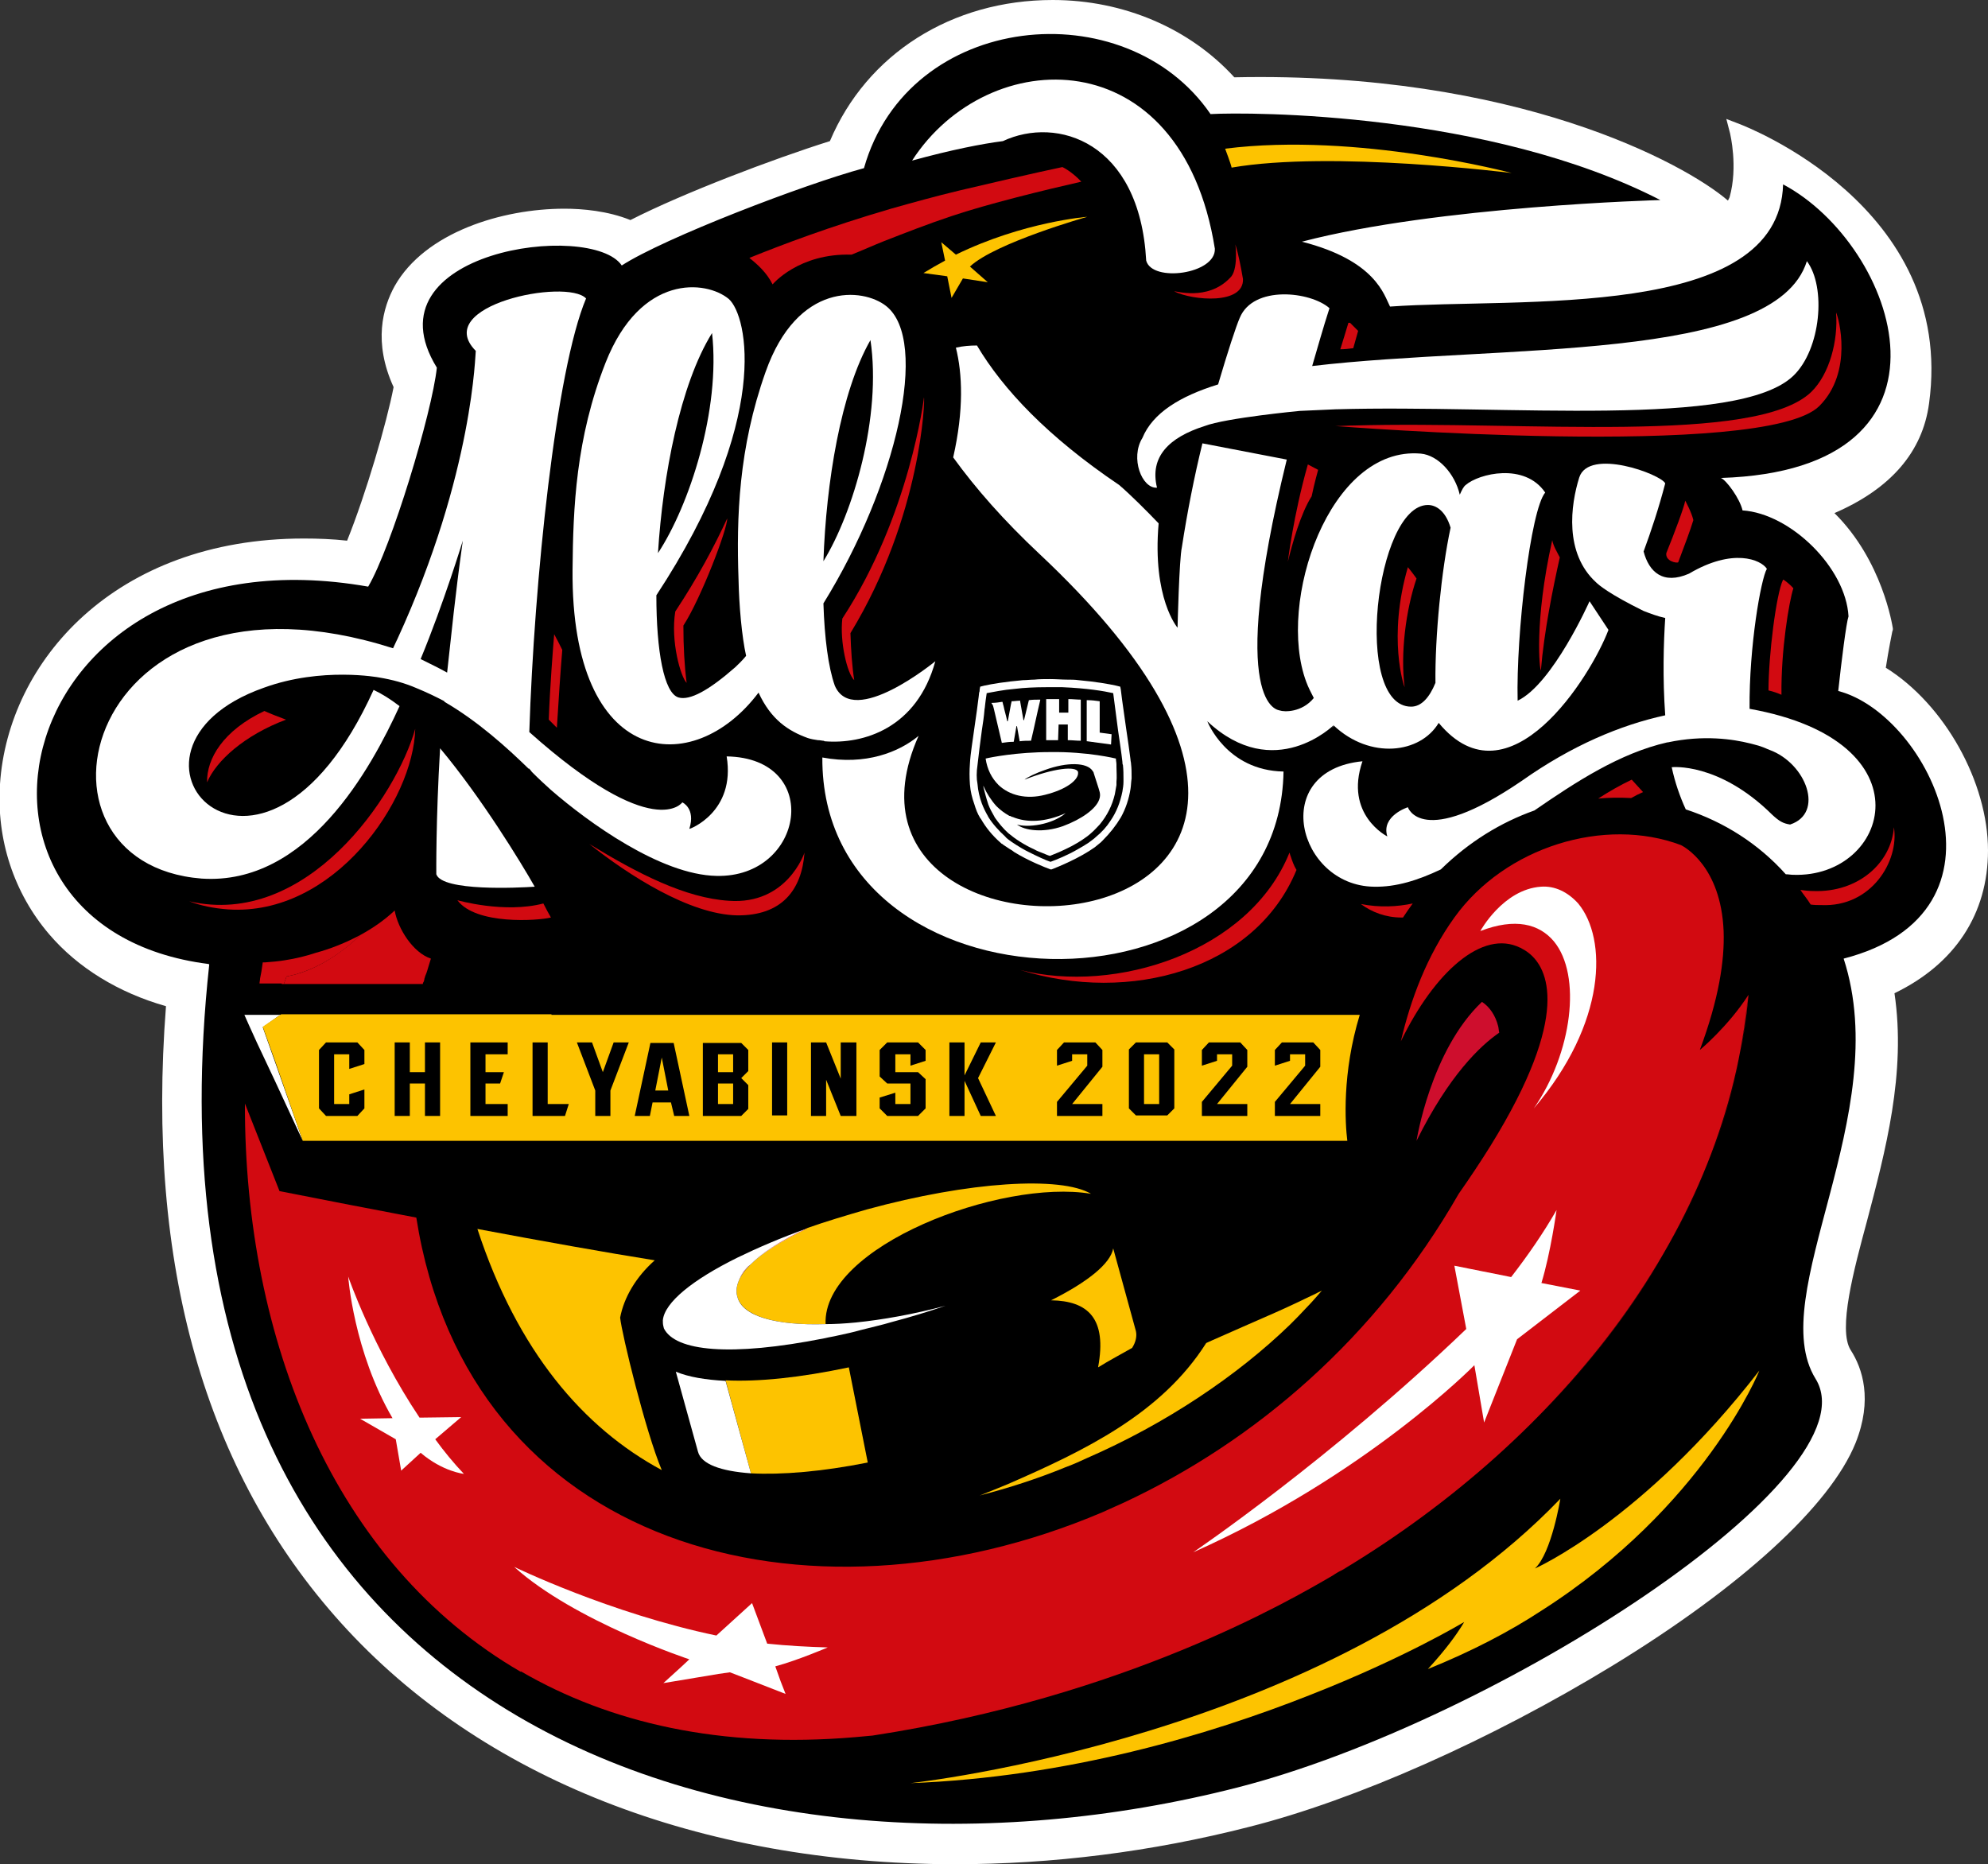
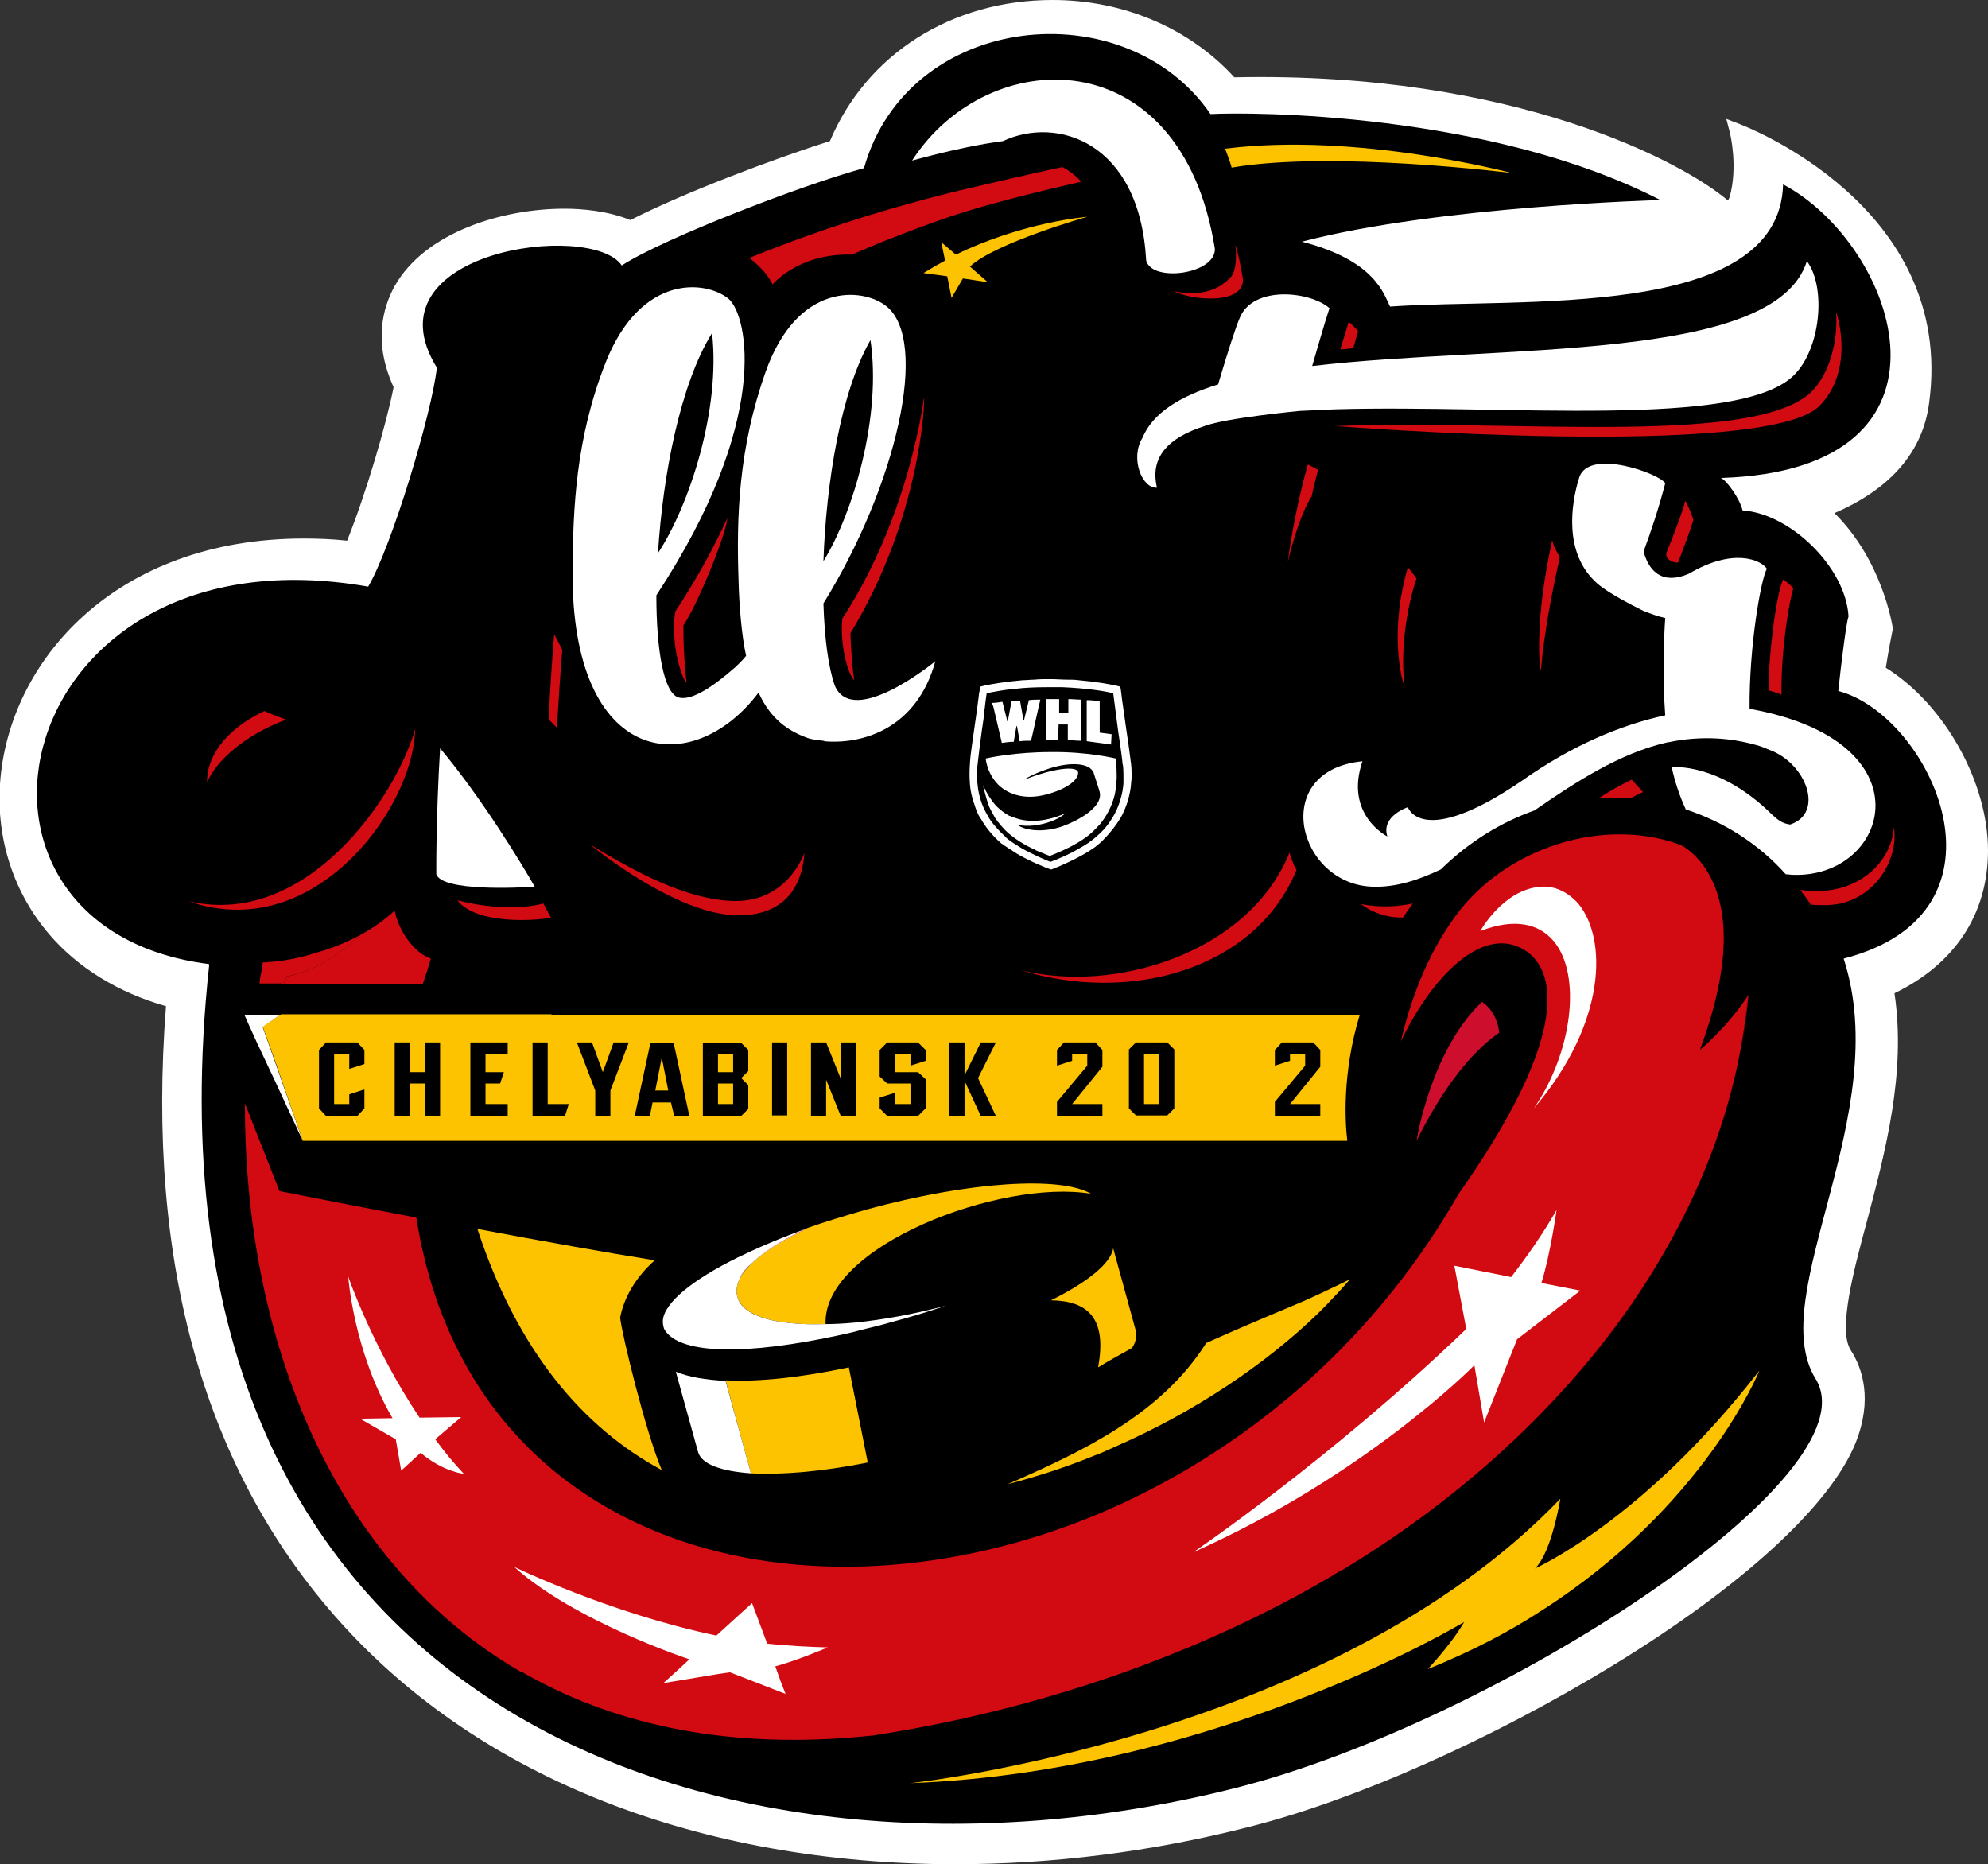
<svg xmlns="http://www.w3.org/2000/svg" version="1.1" id="Слой_1" x="0px" y="0px" width="367.7px" height="344.8px" viewBox="0 0 367.7 344.8" style="enable-background:new 0 0 367.7 344.8;" xml:space="preserve">
  <rect x="0" y="0" width="367.7" height="344.8" fill="#333333" stroke="none" />
  <style type="text/css">
	.st0{fill:#FDC300;}
	.st1{fill:#D20A11;}
	.st2{fill:#FFFFFF;}
	.st3{fill:#CE0E2D;}
</style>
  <g>
    <path d="M347.2,124.3c0.5-3.7,1.4-7.8,1.4-7.8s-1.9-13.4-12-22c7.7-2.9,17.2-8.5,18.8-20c4.9-35.8-33.9-50-33.9-50   s1.8,6.8-0.3,13.1c0-0.1,0-0.1,0-0.2c-0.1,0.2-0.2,0.3-0.2,0.5c0.1,0,0.1-0.1,0.2-0.1c-0.2,0.7-0.5,1.5-0.9,2.2   c-1.3-3.5-33.4-25.6-92.5-24.1c-8-9.2-20-14.5-33-14.5c-18.4,0-33.7,9.9-40.1,25.9c-10.8,3.4-28.3,10.1-38,15   c-4.1-1.8-8.8-2.2-12.2-2.2c-11.2,0-24.8,4.2-30.1,13.5c-2.1,3.8-3.8,9.9,0,17.7c-1.3,7-5.6,21.5-9.2,30.2c-3.1-0.3-6.1-0.5-9-0.5   c-34.1,0-53.3,22.2-54.7,44c-0.6,9.9,2.5,19.4,8.8,26.7c5.4,6.2,13,10.8,22.1,13.1c-3.9,47.9,6.8,86.3,32,114.2   c25.6,28.4,65.5,44.1,112.3,44.1h0c18,0,36.3-2.3,54.2-6.9c19.7-5,44.6-16.1,66.7-29.6c23.7-14.4,39.8-29.2,44.4-40.5   c3-7.4,1.2-12.7-0.7-15.9c-2.7-4.3,0.2-15.3,2.8-25c3.5-13.1,7.4-27.8,4.9-42.7c11.2-5,17.3-14.1,17.3-25.5   C366.3,144.8,358,130.6,347.2,124.3" />
    <path class="st0" d="M134.2,255.3l4.7,17.2c5.6,0.3,13.1-0.3,21.6-2l-3.5-17.6C148,254.8,140.3,255.6,134.2,255.3" />
    <path class="st0" d="M138.8,233.9c-1.1,1.1-1.8,2.1-2.2,3.1c-0.4,1-0.5,2-0.2,2.9c1,3.5,7,5.3,16.3,5   c-0.6-14.4,32.4-26.9,49.1-24.1c-5.6-3.3-22.5-2.3-41.5,2.9c-3.8,1.1-7.5,2.2-10.9,3.4c0,0,0,0-0.1,0c0,0,0.1,0,0.1,0   C144.4,229.5,140.9,231.8,138.8,233.9" />
    <path class="st0" d="M209.4,249.3c0.7-1.1,0.9-2.2,0.7-3.1l-4.2-15.3c-0.5,2.8-4.7,6.2-11.5,9.6c6.8,0.1,10.4,3.3,8.7,12.4   C205.2,251.6,207.3,250.5,209.4,249.3" />
    <path class="st1" d="M229.9,51.6c-0.4-2.3-0.8-4.4-1.4-6.4c0,0,0.6,4.8-1,6.2c-4.2,4.4-10.3,2.3-10.3,2.5   C220.6,55.6,230.1,56.4,229.9,51.6" />
    <path class="st1" d="M35,166.7c2.1,0.8,4.5,1.3,7.2,1.5c19.5,1.3,34.3-20.1,34.6-33.4C73.3,147.3,56.7,171.7,35,166.7" />
    <path class="st1" d="M84.6,166.5c3.4,4.6,14.9,3.8,17.3,3.2c-0.4-0.7-0.9-1.6-1.4-2.6C93.3,169,84.6,166.5,84.6,166.5" />
    <path class="st1" d="M148.8,157.7c0,0-3.2,9.7-14,8.9c-8-0.5-16.8-5-25.8-10.5c7.3,5.8,18.5,13,27.3,13.2   C144.6,169.4,148.3,164.6,148.8,157.7" />
    <path class="st1" d="M101.5,133.1c0.5,0.5,1,1,1.5,1.5c0.3-5,0.7-10.9,1-14.4c-0.5-1-1-2-1.5-2.9   C102.3,119.7,101.7,127.3,101.5,133.1" />
    <path class="st1" d="M38.3,144.7c1.7-4,6.9-8.7,14.6-11.6c-1.3-0.5-2.7-1-4-1.6C41.3,135.1,38.2,140.3,38.3,144.7" />
    <path class="st1" d="M251.2,61.2l-1.5-1.5c-0.1,0-0.2,0-0.3,0c-0.5,1.7-1,3.3-1.5,4.9c0.8,0,1.6-0.1,2.4-0.2   C250.6,63.3,250.9,62.3,251.2,61.2" />
    <path class="st1" d="M157.3,117.1c13.2-21.7,13.8-43.5,13.6-43.6c0,0-2.6,21.8-15.1,40.9c-0.5,4.3,0.9,10.2,2.2,11.4   C157.6,123.3,157.4,120.3,157.3,117.1" />
    <path class="st1" d="M126.4,115.7c3.3-5.1,8.2-18,8.1-19.8c-2.4,5.2-5.5,11-9.6,17.2c-0.9,5.5,1,12.1,2.1,13.2   C126.6,123.2,126.4,119.6,126.4,115.7" />
    <path class="st1" d="M327.1,127.7c0.9,0.2,1.7,0.5,2.4,0.8c-0.1-8.3,1.4-17.2,2.2-19.7c-0.4-0.5-1.7-1.6-1.9-1.6   C328.5,109.9,327.1,121.3,327.1,127.7" />
    <path class="st1" d="M301.7,147.6c0.7-0.4,1.5-0.8,2.2-1.1l-2.1-2.3c-2.1,1-4.2,2.2-6.2,3.5C297.6,147.5,299.7,147.5,301.7,147.6" />
    <path class="st1" d="M350.3,153c-0.5,6.6-6.6,12.1-14.9,11.8c-0.8,0-1.6-0.1-2.4-0.2c0.6,0.9,1.3,1.7,1.9,2.7   c0.7,0.1,1.3,0.1,2,0.1C346.1,167.8,351.3,159.3,350.3,153" />
    <path class="st1" d="M188.7,179.4c20.2,6.3,43.5,0,51.1-18.5c-0.5-0.8-0.8-1.7-1.1-2.6c-0.1-0.2-0.1-0.4-0.2-0.6   C231.1,176.1,206.3,183.9,188.7,179.4" />
    <path class="st1" d="M310.4,104c1.1-2.9,2.3-6.1,2.8-7.8c-0.3-1.4-1.5-3.6-1.5-3.6c-0.2,1.2-2,6-3.5,9.7   C308,103.8,310.1,104.2,310.4,104" />
    <path class="st1" d="M243.8,86.9l-1.9-1c-2.7,9.5-3.7,18-3.7,18c0.8-3.3,2.4-9,4.4-12.1C243.1,89.4,243.8,86.9,243.8,86.9" />
    <path class="st1" d="M336.5,75.1c6.3-6.3,3.6-16.3,3.1-17.3c0.4,5.2-1.2,11.4-4.6,14.7c-10.2,9.8-53.3,5.3-84.5,6.2h0   c-1.2,0-2.4,0.1-3.5,0.1C247,78.8,326.5,85.1,336.5,75.1" />
    <path class="st1" d="M251.7,167.2c2,1.5,4.6,2.5,7.5,2.5c0.1,0,0.2,0,0.3,0c0.6-0.9,1.2-1.8,1.8-2.6   C258.5,167.7,255.2,167.9,251.7,167.2" />
    <path class="st1" d="M285,124c0.6-7.2,2.2-15.1,3.5-20.9c-0.5-1-1.2-2.1-1.4-3.2C283.7,115.2,284.8,124,285,124" />
    <path class="st1" d="M260.4,104.9c-3.8,13.1-0.7,22.1-0.6,22.2c-0.8-6.2,0.2-14.2,2.2-20.1C262,107,261.3,106,260.4,104.9" />
    <path class="st0" d="M175.2,51.1l0.8,4l2.1-3.6l4.6,0.7l-3.3-2.9c4.7-4.4,21.7-9.2,21.7-9.2s-11.8,0.9-24.3,7l-2.7-2.3l0.7,3.4   c-1.3,0.7-2.7,1.5-4,2.3L175.2,51.1z" />
    <path class="st0" d="M283.9,290.1c3.1-2.9,4.7-12.9,4.7-12.9c-42.5,44.3-120.2,52.6-120.2,52.6c29-1.1,55.2-8.9,73.9-16.3   c17.6-6.9,28.5-13.5,28.5-13.5s-0.2,0.4-0.6,1c-0.9,1.4-2.7,4-6.1,7.7c7.9-3.2,14.9-6.8,21-10.8c30.1-19.2,40.3-44.3,40.3-44.4   C303.9,281.3,283.9,290.1,283.9,290.1" />
    <path class="st2" d="M367.7,157.3c0-12.6-8-27-18.9-33.8c0.5-3.3,1.2-6.7,1.2-6.7l0.1-0.3l0-0.3c-0.1-0.5-1.9-12.5-10.8-21.3   c10.4-4.5,16.3-11.3,17.5-20.3c5-36.6-34.5-51.4-34.9-51.6l-2.6-1l0.7,2.7c0,0.1,1.5,6.1-0.1,11.8l-0.3,0.6   c-8-6.9-39.3-23.9-91.3-22.8C220.1,5.3,207.9,0,194.7,0c-18.7,0-34.4,10-41.2,26.1c-10.5,3.3-27.1,9.6-36.9,14.6   c-4.2-1.7-8.9-2.1-12.2-2.1c-11.6,0-25.8,4.4-31.4,14.3c-2.2,4-4,10.4-0.2,18.7c-1.3,6.7-5.1,19.7-8.6,28.4c-2.7-0.3-5.4-0.4-8-0.4   c-35,0-54.7,22.8-56.2,45.4c-0.7,10.3,2.6,20.2,9.1,27.8c5.3,6.2,12.8,10.8,21.6,13.3c-3.7,47.8,7.2,86.2,32.4,114.1   c25.9,28.7,66.2,44.5,113.4,44.6c18.2,0,36.5-2.3,54.5-6.9c19.8-5,44.9-16.2,67.2-29.8c23.9-14.6,40.3-29.6,45-41.2   c3.2-8,1.3-13.8-0.9-17.2c-2.4-3.8,0.6-14.9,3-23.8c3.4-12.9,7.3-27.4,5.1-42.2C361.6,178.3,367.7,169,367.7,157.3 M341,177.3   c9.4,28.9-14.7,62.3-5.2,77.7c11.2,18-59.2,63.4-106.9,75.6c-90.7,23.2-205.6-10.4-190.2-152.2c0,0-0.1-0.1-0.1-0.1   c-53.1-6.7-37.2-81.5,29.5-69.8c4.3-7.3,11.8-32.1,12.7-40.5c-13.3-21.6,28.6-27.2,34.2-18.9c7.9-5.1,33.7-15,44.8-18   c8.2-29,48.4-32.9,64.1-10c7.2-0.4,51.5-0.4,83.2,15.9c0,0-41.1,1.1-66.3,7.7c13.7,3.5,15.2,9.9,16.3,12c23.8-1.7,72,2.7,72.7-22.6   c21.1,11.2,35.7,52.8-11.5,54.3c1,0.4,3.5,3.8,4,6c8.9,0.6,19.1,10.6,19.6,19.6c-0.4,1.1-1.3,8.2-1.9,13.8   C357,132.2,374.3,168.7,341,177.3" />
    <path class="st2" d="M140.3,128.1c2.3,5,5.5,7.1,9.1,8.4c0.6,0.2,1.2,0.3,1.9,0.4c0.1,0,0.1,0,0.2,0c0.2,0,0.5,0.1,0.7,0.1   c0.1,0,0.2,0,0.3,0.1c7.2,0.6,17.1-2.4,20.5-14.8c0,0-15.2,12.5-18.6,4.5c-1.2-3.4-1.9-8.8-2.1-15.2c13.5-21.8,19.7-48.6,11.6-55   c-4.3-3.4-16.4-4.5-22.3,12.2c-5,14.1-5.4,26.9-5,38.4c0.1,4.8,0.6,10.5,1.4,14.1c0,0-0.6,0.8-2,2.1c-4.9,4.3-8.4,6.2-10.5,5.6   c-2.7-0.8-4.1-8.6-4.1-18.9c21.3-32.4,16.9-51.7,13.4-54.8c-4.2-3.5-16.3-4.7-22.8,11.8c-5.5,14-6,26.8-6.1,38.3   C105.6,142.1,128.2,144.2,140.3,128.1 M161,62.9c2.1,14.1-3.2,32-8.7,40.9C152.8,89.3,155.5,72.5,161,62.9 M131.7,61.6   c1.6,14.2-4.2,31.9-10,40.7C122.6,87.9,125.8,71.1,131.7,61.6" />
-     <path class="st2" d="M271.1,89.7c-0.4,0.3-0.7,0.9-1.1,1.8c-0.9-3.9-4-7.3-7.2-7.6c-16.9-1.5-26.7,27.5-21.2,42.2   c0.4,1.1,0.9,2,1.4,3c-2.2,2.7-5.5,2.6-6.3,2.3c-0.2-0.1-10-0.3,1.3-46.4l-15.6-3c-1.5,6.1-2.8,12.7-3.8,19.2c0,0,0,0,0,0   c-0.5,2.2-0.8,14.9-0.8,14.9s-4.7-5.4-3.5-19.3c-2.3-2.4-5.1-5.2-7.3-7.1c-13.2-8.9-21.5-17.7-26.3-25.8c-1.3,0-2.6,0.1-3.9,0.4   c1.2,4.8,1.5,11.5-0.5,20.3c4.2,5.8,9.4,11.7,15.9,17.8c81,76-44.4,83.3-22.3,33.7c-3.6,3-9.8,5.5-17.8,4   c-0.3,48.5,84.5,50,85.3,2.6c-10.6-0.2-14.1-9.3-14.1-9.3c12.4,11.6,23.4,0.7,23.4,0.7l-0.3,0.5c0.1-0.1,0.2-0.2,0.3-0.4   c6.7,6.3,16,5.2,19.4-0.5c13,15.7,28.2-8.7,31.4-17.2l-3.5-5.3c0,0-6.8,15.3-13.3,18.4c-0.3-12.3,2.4-35.3,5.1-38.5   C282,85.5,273.5,87.6,271.1,89.7 M265.5,126.3c-1.1,2.7-2.6,4.4-4.5,4.4c-10.8,0-6.6-37.3,3.1-37.3c1.6,0,3.3,1.2,4.2,4.2   C266.6,105.5,265.4,117.7,265.5,126.3" />
    <path class="st2" d="M212,48.2c1.1,4.1,12.9,2.5,12.7-2.2c-6.2-39-42-38-56-16.3c7.3-2,12.9-3.1,16.8-3.6   C195.5,21.4,210.8,26.2,212,48.2" />
-     <path class="st2" d="M69.1,127.6L69.1,127.6c-21.1,46.5-52.6,11-20.3-0.4c10.7-3.9,21.3-1.9,21.3-1.9c2.4,0.4,4.7,1,7,2   c1.7,0.7,3.4,1.5,5.1,2.4c0,0,0,0,0,0.1c6.2,3.6,11.6,8.5,15.6,12.4v-0.1c0.2,0.2,0.4,0.4,0.6,0.7c1.3,1.3,2.5,2.4,3.5,3.3   c6.9,6,20.3,15.7,30.6,15.9c16.3,0.4,19.8-21.8,1.9-22.1c1.7,10.3-6.9,13.5-6.9,13.4c1.2-3.8-1.3-4.9-1.3-4.9s-5.2,7.6-28.3-13   c0.9-27.8,4.9-66.9,10.5-80.2c-3.6-3.8-28.7,1.3-20.4,9.7c-0.1,0-0.3,22.4-14.5,53.3c0,0-0.3,0.6-0.8,1.7   c-57.4-18.3-70.9,39.8-35.4,42.6c19.5,1.3,31.3-20.3,36.6-31.9C72.2,129.3,70.6,128.3,69.1,127.6 M85.6,100   c-1.5,10.8-2,16.4-2.9,24.4c-1.6-0.9-3.3-1.7-4.9-2.5C82.1,111.5,85.6,100,85.6,100" />
    <path class="st2" d="M80.7,161.7c1.1,3.2,15.2,2.5,18.2,2.3c-2.5-4.4-9.8-16.4-17.5-25.6C80.6,151.8,80.7,161.7,80.7,161.7" />
    <path class="st2" d="M211.3,81c-2.3,3.7-0.1,9.4,2.7,9.2c-1.4-5.7,2.2-9.3,8.8-11.4c3.9-1.5,17.6-2.8,17.6-2.8   c2.2-0.1,4.4-0.2,6.7-0.3h0.1h0c31.2-0.9,74.3,3.6,84.5-6.2c5.1-4.9,6.1-16.4,2.5-21.2c-5.9,18.9-56.8,15.3-91.5,19.4   c1-3.4,2-7,3.2-10.7c-3.5-3.1-14.1-4.3-16.6,1.8c-0.7,1.6-2.2,6.2-4,12.3C218.2,73.3,213.2,76.4,211.3,81" />
    <path class="st2" d="M323.6,131.1c-0.1-11.6,2.1-24,3.2-25.9c-1.1-1.7-6.3-3.9-14.4,0.9c-4.8,2.1-7.4-0.3-8.4-4.1   c1.4-3.8,2.8-8,4-12.6c-0.8-1.7-14.1-6.6-15.9-1.1c-1.6,5.1-2.8,14,3.1,19.4c0,0,0,0,0,0c0.5,0.5,2.5,2.2,8.8,5.3   c1.3,0.5,2.6,1,4,1.3c-0.3,4.5-0.5,11.1,0,18c-8.3,1.8-17.3,5.6-26.5,12.1c-18.6,12.7-21.1,4.9-21.1,4.9s-5,1.6-3.8,5.4   c0,0-8-4-4.6-13.9c-17.4,1.7-12,23,2.1,23.2c4.1,0.1,8.2-1.2,12.4-3.2c5.2-5.1,11.1-8.7,17.3-10.9c7.7-5.3,15.8-10.6,24.6-12.6   c0,0,0,0,0,0c0,0,0.1,0,0.1,0c6.6-1.4,12-0.6,15.2,0.2v0c0.1,0,0.3,0.1,0.4,0.1c1.7,0.4,2.7,0.9,2.7,0.9l0.5,0.2   c6.8,2.5,10.2,11.7,3.8,13.8c-1.3-0.2-2-0.6-3.3-1.8c-9.9-9.8-18.6-8.8-18.6-8.8c0.6,2.8,1.5,5.4,2.6,7.8c7,2.3,13.4,6.3,18.5,12   c0.5,0,0.9,0.1,1.4,0.1C349.4,162.4,357.2,137.1,323.6,131.1" />
    <path class="st2" d="M138.9,272.5l-4.7-17.1c-3.7-0.2-6.8-0.7-9.2-1.7l4.1,14.8C129.7,270.8,133.3,272.1,138.9,272.5" />
    <path class="st2" d="M152.7,244.9c-9.3,0.3-15.4-1.5-16.3-5c-0.3-0.9-0.2-1.9,0.2-2.9c0.4-1,1.1-2.1,2.2-3.1   c2.1-2.1,5.6-4.3,10.5-6.7c-4.8,1.7-9.2,3.6-12.9,5.4c-8.3,4.1-13.5,8.3-13.8,11.6c0,0.4,0,0.7,0.1,1.1l0.1,0.4   c2.1,4.2,12.2,5.3,29.8,1.8c0.8-0.2,1.6-0.3,2.4-0.5c1.4-0.3,2.8-0.6,4.2-1c1.9-0.5,3.8-0.9,5.8-1.5c3.4-0.9,6.7-1.9,9.9-3   c-6,1.6-11.7,2.6-16.6,3.1C156.2,244.8,154.4,244.9,152.7,244.9" />
    <polygon class="st2" points="48.6,190 48.6,190 48.6,190 51.4,188 52,187.7 51.5,187.7 47.7,187.7 46.2,187.7 45.2,187.7 46,189.5    47.5,192.8 50.8,199.8 56,211 50.9,196.5  " />
    <path class="st2" d="M182.8,148.8c0.3,0.8,0.7,1.5,1.1,2.2c0,0.1,0.1,0.1,0.1,0.2c0.7,1,1.5,2,2.5,2.9c0.6,0.5,1.4,1.1,2.2,1.6   c0.8,0.5,1.7,1,2.6,1.4c0.5,0.3,1.1,0.5,1.6,0.7c0.5,0.2,0.9,0.4,1.3,0.5c0.5-0.2,1-0.4,1.7-0.7c0.7-0.3,1.5-0.7,2.3-1.1   c1.3-0.7,2.6-1.5,3.6-2.4c0.6-0.5,1.1-1.1,1.6-1.6c1.4-1.7,2.3-3.5,2.8-5.6c0.1-0.6,0.2-1.1,0.3-1.7c0-0.2,0-0.4,0-0.6   c0.1-0.9,0-1.8,0-2.8c0-0.1,0-0.3,0-0.4c0-0.4-0.1-0.7-0.1-1.1c0,0-5.2-1.3-12.1-1.2c-6.3,0-11.2,1-12,1.2c0.3,2,1.1,3.6,2.4,4.9   c2,1.9,5.1,2.7,8.6,1.8c4-1,6-2.7,6.1-3.9c0-0.1,0-0.2,0-0.3c-0.3-1.2-4.6-0.7-9.9,1.4c0.4-0.4,2.3-1.3,3.8-1.8   c4.1-1.5,7.8-1.4,8.8,0.2c0.1,0.1,0.2,0.3,0.2,0.4l0.9,2.8l0.2,0.7l0,0c0.1,0.4,0.1,0.9-0.1,1.4c-0.6,1.7-3.2,3.6-6.7,4.9   c-3.7,1.3-7.1,0.8-8.5-0.3c1.9,0.6,6.4,0.1,9-2.1c0,0,0,0,0,0c-3.8,1.7-7.2,1.8-9.8,0.7c0,0,0,0-0.1,0c-0.2-0.1-0.3-0.2-0.5-0.2   c-0.9-0.5-1.7-1.1-2.4-1.8c-1-1.1-1.8-2.4-2.3-3.5c0-0.1-0.1-0.2-0.1-0.3c0,0.1,0,0.2,0,0.3C182.1,146.4,182.4,147.6,182.8,148.8" />
    <path class="st2" d="M183.8,131c0.5,2.1,1,4.3,1.5,6.4l0,0l0,0c0.7-0.1,1.4-0.2,2.1-0.2l0.1,0l0.5-2.9h0.1l0.5,2.8l0,0l0,0   c0.7-0.1,1.4-0.1,2.1-0.1h0l0,0c0.6-2.5,1.1-5,1.7-7.5l0-0.1h-0.1c-0.7,0-1.3,0-2,0.1l0,0l0,0c-0.3,1.2-0.6,2.5-0.9,3.7l-0.1,0   c-0.2-1.1-0.4-2.3-0.6-3.4l0-0.2l0,0h-0.1c-0.5,0-1,0.1-1.5,0.1h0l0,0c0,0.2-0.1,0.4-0.1,0.5c-0.2,1.1-0.4,2.1-0.6,3.2l-0.1,0   c-0.2-1-0.5-1.9-0.7-2.9c-0.1-0.2-0.1-0.5-0.2-0.7l0,0l0,0c-0.6,0.1-1.3,0.2-1.9,0.2l-0.1,0l0,0.1   C183.7,130.4,183.7,130.7,183.8,131" />
    <path class="st2" d="M195.7,136.9L195.7,136.9l0.1-2.9c0.5,0,1.1,0,1.7,0v2.9h0.1c0.7,0,1.5,0.1,2.2,0.1l0.1,0v-7.6l0,0   c-0.7,0-1.5-0.1-2.2-0.1h-0.1v2.5c-0.5,0-1.1,0-1.7,0v-2.5h-0.1c-0.7,0-1.5,0-2.2,0h-0.1v7.6h0.1   C194.3,136.9,195,136.9,195.7,136.9" />
    <path class="st2" d="M205.5,137.7L205.5,137.7l0.1-1.9l0,0c-0.7-0.1-1.5-0.2-2.2-0.3v-5.8l0,0c-0.7-0.1-1.5-0.2-2.2-0.2H201v7.6   h0.1C202.5,137.3,204,137.5,205.5,137.7" />
    <path class="st2" d="M181.3,151.3c0,0,0,0.1,0.1,0.1c0.9,1.6,2.1,3.1,3.7,4.5c0.1,0.1,0.2,0.2,0.3,0.2c0.2,0.2,0.4,0.3,0.7,0.5   c0.2,0.1,0.4,0.3,0.6,0.4c0.2,0.1,0.3,0.2,0.5,0.3c0.1,0.1,0.3,0.2,0.4,0.3c2.6,1.6,5.6,2.8,6.7,3.2l0.1,0l0.1,0   c1.3-0.5,5.2-2.1,8-4.1c0.4-0.3,0.7-0.6,1.1-0.9c0.1-0.1,0.3-0.3,0.4-0.4c1.3-1.3,2.4-2.7,3.3-4.2c0.9-1.6,1.5-3.4,1.8-5.3   c0.1-0.6,0.1-1.3,0.2-1.9c0-0.1,0-0.3,0-0.4c0-0.7,0-1.5-0.1-2.3c0-0.3-0.1-0.5-0.1-0.8c-0.2-1.7-0.5-3.6-0.8-5.7   c-0.3-2.3-0.7-4.7-1-7.3l-0.1-0.5l-0.8-0.2c-1.4-0.3-3.6-0.7-6.9-1c-0.7-0.1-1.4-0.1-2.1-0.1c-1,0-2-0.1-3.2-0.1c-1,0-2,0-2.9,0.1   c-0.7,0-1.4,0.1-2.1,0.1c-3.4,0.3-5.7,0.7-7.1,1l-0.8,0.2l-0.1,0.5c0,0.2,0,0.4-0.1,0.6c-0.1,1.1-0.3,2.2-0.4,3.2   c-0.2,1.2-0.3,2.3-0.5,3.5c-0.3,2.3-0.7,4.5-0.8,6.4c-0.1,1.3-0.1,2.6,0,3.9c0.1,1.3,0.4,2.5,0.8,3.6   C180.5,149.7,180.8,150.5,181.3,151.3 M180.8,141.5c0.2-1.9,0.5-4.1,0.8-6.4c0.2-1.3,0.4-2.6,0.5-3.9c0.1-0.5,0.1-1,0.2-1.6   c0.1-0.5,0.1-0.9,0.2-1.4c1.2-0.2,2.9-0.6,5.3-0.8c1.6-0.2,3.6-0.3,5.8-0.3c0.2,0,0.4,0,0.6,0c0.8,0,1.6,0,2.3,0   c4.6,0.2,7.6,0.7,9.4,1.1c0.3,2.4,0.6,4.7,0.9,6.9c0.3,2.1,0.6,4,0.8,5.8c0,0.2,0,0.4,0.1,0.6c0.1,0.9,0.1,1.8,0.1,2.6   c0,0.2,0,0.3,0,0.5c0,0.6-0.1,1.2-0.2,1.8c-0.4,2-1.1,3.8-2.2,5.4c-0.7,1.1-1.6,2.1-2.7,3c-0.4,0.4-0.9,0.7-1.4,1.1   c-0.6,0.4-1.3,0.8-2,1.2c-1.9,1.1-3.9,1.9-5,2.3c-0.9-0.3-2.4-1-4-1.8c-0.4-0.2-0.8-0.4-1.3-0.7c-0.7-0.4-1.3-0.8-1.9-1.2   c-0.4-0.3-0.9-0.6-1.2-1c-1.2-1.1-2.3-2.3-3.1-3.6l-0.1-0.2c-0.4-0.7-0.8-1.5-1.1-2.3c-0.4-1.1-0.7-2.3-0.8-3.6   C180.6,144,180.6,142.8,180.8,141.5" />
    <path class="st1" d="M52.1,182h0.4l0.5-1.4c4.8-0.9,9.6-3.7,13.7-7.7c-2.8,1.5-5.6,2.6-8.2,3.3c-1.8,0.6-3.8,1.1-5.8,1.4   c-1.2,0.2-2.4,0.3-3.7,0.4c-0.2,0-0.3,0-0.4,0c-0.2,1.5-0.3,2-0.5,3c0,0.3-0.1,0.6-0.1,0.9h0H52.1z" />
    <path class="st0" d="M88.3,227.3c7.4,22.6,19.6,36.8,34.1,44.6c-3-7.1-7.4-25.2-7.7-28.2c0.7-3.7,2.9-7.5,6.4-10.6   C112.3,231.7,100,229.5,88.3,227.3" />
    <path class="st3" d="M136.5,237c0.4-1,1.1-2.1,2.2-3.1c2.1-2.1,5.6-4.3,10.6-6.7c0,0-0.1,0-0.1,0c-4.9,2.3-8.4,4.6-10.5,6.7   C137.7,234.9,136.9,236,136.5,237" />
    <path class="st1" d="M73,168.4c-1.9,1.8-4.1,3.3-6.3,4.5c-4.1,3.9-8.8,6.8-13.7,7.7l-0.5,1.4h25.7c0,0,0-0.2,0.2-0.5   c0-0.1,0.1-0.3,0.1-0.5c0.1-0.2,0.1-0.4,0.2-0.6c0.1-0.2,0.2-0.5,0.3-0.8c0.2-0.6,0.4-1.4,0.7-2.3C76.4,176.2,73.6,171.8,73,168.4" />
    <path class="st1" d="M308.9,229.9c8-14.3,13.1-29.8,14.5-45.9c-3.8,5.9-9,10.2-9,10.2c0,0,0,0,0,0c3.5-9.4,4.6-16.5,4.4-22   c-0.5-12-7.3-15.6-7.9-15.9c-14.1-5.3-32.5,0.3-41.9,13.4c-5.1,7.1-8.1,15.2-9.9,22.9c6.2-12.8,15.1-20.8,22.1-17.3   c0.1,0,0.1,0,0.2,0.1c0.4,0.2,0.9,0.5,1.4,0.9c0,0,0,0,0,0c3.4,2.7,8,11.2-7.1,35.6c-1.8,2.9-3.8,5.9-5.9,8.9h0   c-15.3,26.7-37.7,45.8-61.9,57.1c-1.3,0.6-2.7,1.2-4,1.8C149.1,303,86.6,286.3,77,225.2c-14.1-2.7-12.6-2.4-25.3-4.9l-6.4-16.2   c-0.1,43.8,16.5,85.1,51,105.1c0.1,0,0.2,0.1,0.2,0.1c-0.1-0.1-0.2-0.1-0.2-0.2c16.5,9.6,37.1,14.3,61.8,12.2   c1.1-0.1,2.2-0.2,3.3-0.3h0h0c0,0,0,0,0,0c46.8-7.2,77.2-25,85.1-29.6l0.3-0.2c0.6-0.4,1.2-0.7,1.8-1c0.1,0,0.2-0.1,0.3-0.1   c-0.2,0.1-0.3,0.1-0.5,0.2c0,0,0,0,0,0c40.5-24.4,71.2-63.2,74.9-106.3l0,0C322.1,200.1,316.9,215.5,308.9,229.9 M283.1,263.5   c9.5-9.4,17.7-19.9,24.3-31C300.8,243.7,292.6,254.1,283.1,263.5" />
    <path class="st0" d="M279.6,32c0,0-28.5-7.6-53-4.5c0.1,0.3,1,2.6,1.2,3.5C246.3,27.8,279.6,32,279.6,32" />
    <path class="st1" d="M142.9,52.6c0,0,4.8-5.8,14.6-5.5c0,0,0,0,0,0c2-0.8,4-1.7,6-2.5c4.1-1.6,8.2-3.2,12.4-4.6   c6.8-2.3,17.5-4.9,24.1-6.4c0,0,0,0,0,0c-1.9-2-3.5-2.7-3.5-2.7c-4.8,1-14.7,3.3-18.9,4.3c-4.6,1.1-8.9,2.3-12.8,3.4   c-11.3,3.3-20,6.6-26.2,9.1C140.1,48.9,141.8,50.4,142.9,52.6" />
-     <path class="st0" d="M224.2,247.9c-0.4,0.2-0.7,0.3-1.1,0.5c-8.3,13.1-22.5,19.9-36.7,26.1c-1.7,0.7-3.4,1.4-5.2,2.1   c5.4-1.4,10.7-3.1,15.8-5.2c1.4-0.5,2.7-1.1,4-1.7c14.7-6.4,27.9-15.3,37.6-24.7c1.1-1.1,2.1-2.1,3.1-3.2c1-1,1.9-2.1,2.8-3.1   c-0.3,0.2-0.7,0.3-1,0.5c-2.7,1.3-5.2,2.5-7.7,3.6C231.7,244.6,227.8,246.3,224.2,247.9" />
+     <path class="st0" d="M224.2,247.9c-0.4,0.2-0.7,0.3-1.1,0.5c-8.3,13.1-22.5,19.9-36.7,26.1c5.4-1.4,10.7-3.1,15.8-5.2c1.4-0.5,2.7-1.1,4-1.7c14.7-6.4,27.9-15.3,37.6-24.7c1.1-1.1,2.1-2.1,3.1-3.2c1-1,1.9-2.1,2.8-3.1   c-0.3,0.2-0.7,0.3-1,0.5c-2.7,1.3-5.2,2.5-7.7,3.6C231.7,244.6,227.8,246.3,224.2,247.9" />
    <path class="st3" d="M277.3,191c-0.1-0.4-0.1-0.8-0.2-1.2c-0.5-2-1.6-3.6-3-4.5c-9.5,9-12.1,25.7-12.1,25.7   C268,198.9,273.8,193.4,277.3,191" />
    <path class="st0" d="M102,187.6H82.7H52l0,0l-0.6,0.4l-2.8,1.9v0l2.3,6.4L56,211h23.8h19.9h149.5c-0.4-3.2-1-12.5,2.3-23.3H102z" />
    <path class="st2" d="M85.3,262.1l-7.7,0.1c-8.7-13-13.2-26.1-13.2-26.1s1,13.9,8.2,26.2l-6,0.1l6.6,3.8l1,5.8l3.6-3.3   c4.1,3.5,8,3.9,8,3.9c-1.9-2-3.7-4.2-5.3-6.4L85.3,262.1z" />
    <path class="st2" d="M141.9,304l-2.8-7.5l-6.6,6c-19.7-4.1-37.4-12.7-37.4-12.7c11.2,10.1,32.4,17.1,32.4,17.1l-1.5,1.4l0,0l-3.3,3   l10.2-1.7h0l2.1-0.3l2.6,1l0,0l7.7,3l-0.9-2.3v0l-1-2.8c4.1-1.1,9.7-3.5,9.7-3.5C149.5,304.6,145.7,304.4,141.9,304" />
    <path class="st2" d="M287.9,223.8c-2.4,4.2-5.3,8.4-8.4,12.4l-10.5-2.1l2.2,11.7c-25.1,24.1-50.5,41.3-50.5,41.3   c32.1-14.3,52-34.6,52-34.6l1.8,10.6l6.1-15.4l11.7-9l-7.2-1.4C286.8,231.8,287.9,223.8,287.9,223.8" />
    <path class="st2" d="M285,164c-7,0.5-11.2,8.2-11.2,8.2c6.5-2.5,10.9-1.3,13.6,1.9c5.2,6.3,3.4,20.6-3.7,30.9   c13.5-15.8,13.6-31.4,8.2-37.9C290,165,287.6,163.8,285,164" />
    <polygon points="78.6,192.8 78.6,198.3 75.8,198.3 75.8,192.8 73,192.8 73,198.3 73,200.4 73,206.4 75.8,206.4 75.8,200.4    78.6,200.4 78.6,206.4 81.4,206.4 81.4,192.8  " />
    <polygon points="113.5,192.8 111.5,198.3 109.5,192.8 106.7,192.8 110.1,201.7 110.1,206.4 112.9,206.4 112.9,201.7 116.3,192.8     " />
    <rect x="142.8" y="192.8" width="2.8" height="13.5" />
    <polygon points="184.2,192.8 181.4,192.8 178.4,198.9 178.4,192.8 175.6,192.8 175.6,206.4 178.4,206.4 178.4,199.9 181.4,206.4    184.2,206.4 180.9,199.4  " />
    <polygon points="93.9,195 93.9,192.8 87,192.8 87,206.4 93.9,206.4 93.9,204.2 89.8,204.2 89.8,200.4 92.5,200.4 93.2,198.3    89.8,198.3 89.8,195  " />
    <polygon points="105.2,204.2 101.3,204.2 101.3,192.8 98.5,192.8 98.5,204.2 98.5,206.4 101.3,206.4 104.5,206.4  " />
    <polygon points="67.4,194.2 66.1,192.8 60.3,192.8 59,194.2 59,205 60.3,206.4 66.1,206.4 67.4,205 67.4,201.5 64.6,202.4    64.6,204.2 61.8,204.2 61.8,195 64.6,195 64.6,197.7 67.4,196.8  " />
    <path d="M138.4,194.2l-1.3-1.3h-7.1v13.5l7.1,0l1.3-1.3v-4.4l-1.3-1.3l1.3-1.3V194.2z M135.6,204.2h-2.8v-3.8h2.8V204.2z    M135.6,198.3h-2.8V195h2.8V198.3z" />
    <polygon points="155.5,192.8 155.5,199.5 152.8,192.8 150,192.8 150,206.4 152.8,206.4 152.8,199.7 155.5,206.4 158.4,206.4    158.4,192.8  " />
    <polygon points="169.8,192.8 164.1,192.8 162.7,194.2 162.7,199.1 164.1,200.4 168.4,200.4 168.4,204.2 165.6,204.2 165.6,202.1    162.7,203 162.7,205 164.1,206.4 169.8,206.4 171.2,205 171.2,199.6 169.8,198.3 165.6,198.3 165.6,195 168.4,195 168.4,197.1    168.4,197.1 171.2,196.2 171.2,194.2  " />
    <path d="M124.7,206.4h2.8l-2.9-13.5H123h-1.1h-1.6l-2.9,13.5h2.8l0.5-2.5h3.4L124.7,206.4z M121.2,201.7l1.2-6.1l1.2,6.1H121.2z" />
    <path d="M215.9,192.8h-5.8l-1.3,1.3V205l1.3,1.3h5.8l1.3-1.3v-10.9L215.9,192.8z M214.4,204.2h-2.8V195h2.8V204.2z" />
    <polygon points="196.8,192.8 195.5,194.2 195.5,197.1 198.3,196.2 198.3,195 201.1,195 201.1,197.1 195.5,203.8 195.5,206.4    203.9,206.4 203.9,204.2 198.3,204.2 203.9,197.3 203.9,194.2 202.6,192.8  " />
-     <polygon points="223.6,192.8 222.3,194.2 222.3,197.1 225.1,196.2 225.1,195 227.9,195 227.9,197.1 222.3,203.8 222.3,206.4    230.7,206.4 230.7,204.2 225.1,204.2 230.7,197.3 230.7,194.2 229.4,192.8  " />
    <polygon points="237.1,192.8 235.8,194.2 235.8,197.1 238.6,196.2 238.6,195 241.4,195 241.4,197.1 235.8,203.8 235.8,206.4    244.2,206.4 244.2,204.2 238.6,204.2 244.2,197.3 244.2,194.2 242.9,192.8  " />
  </g>
</svg>